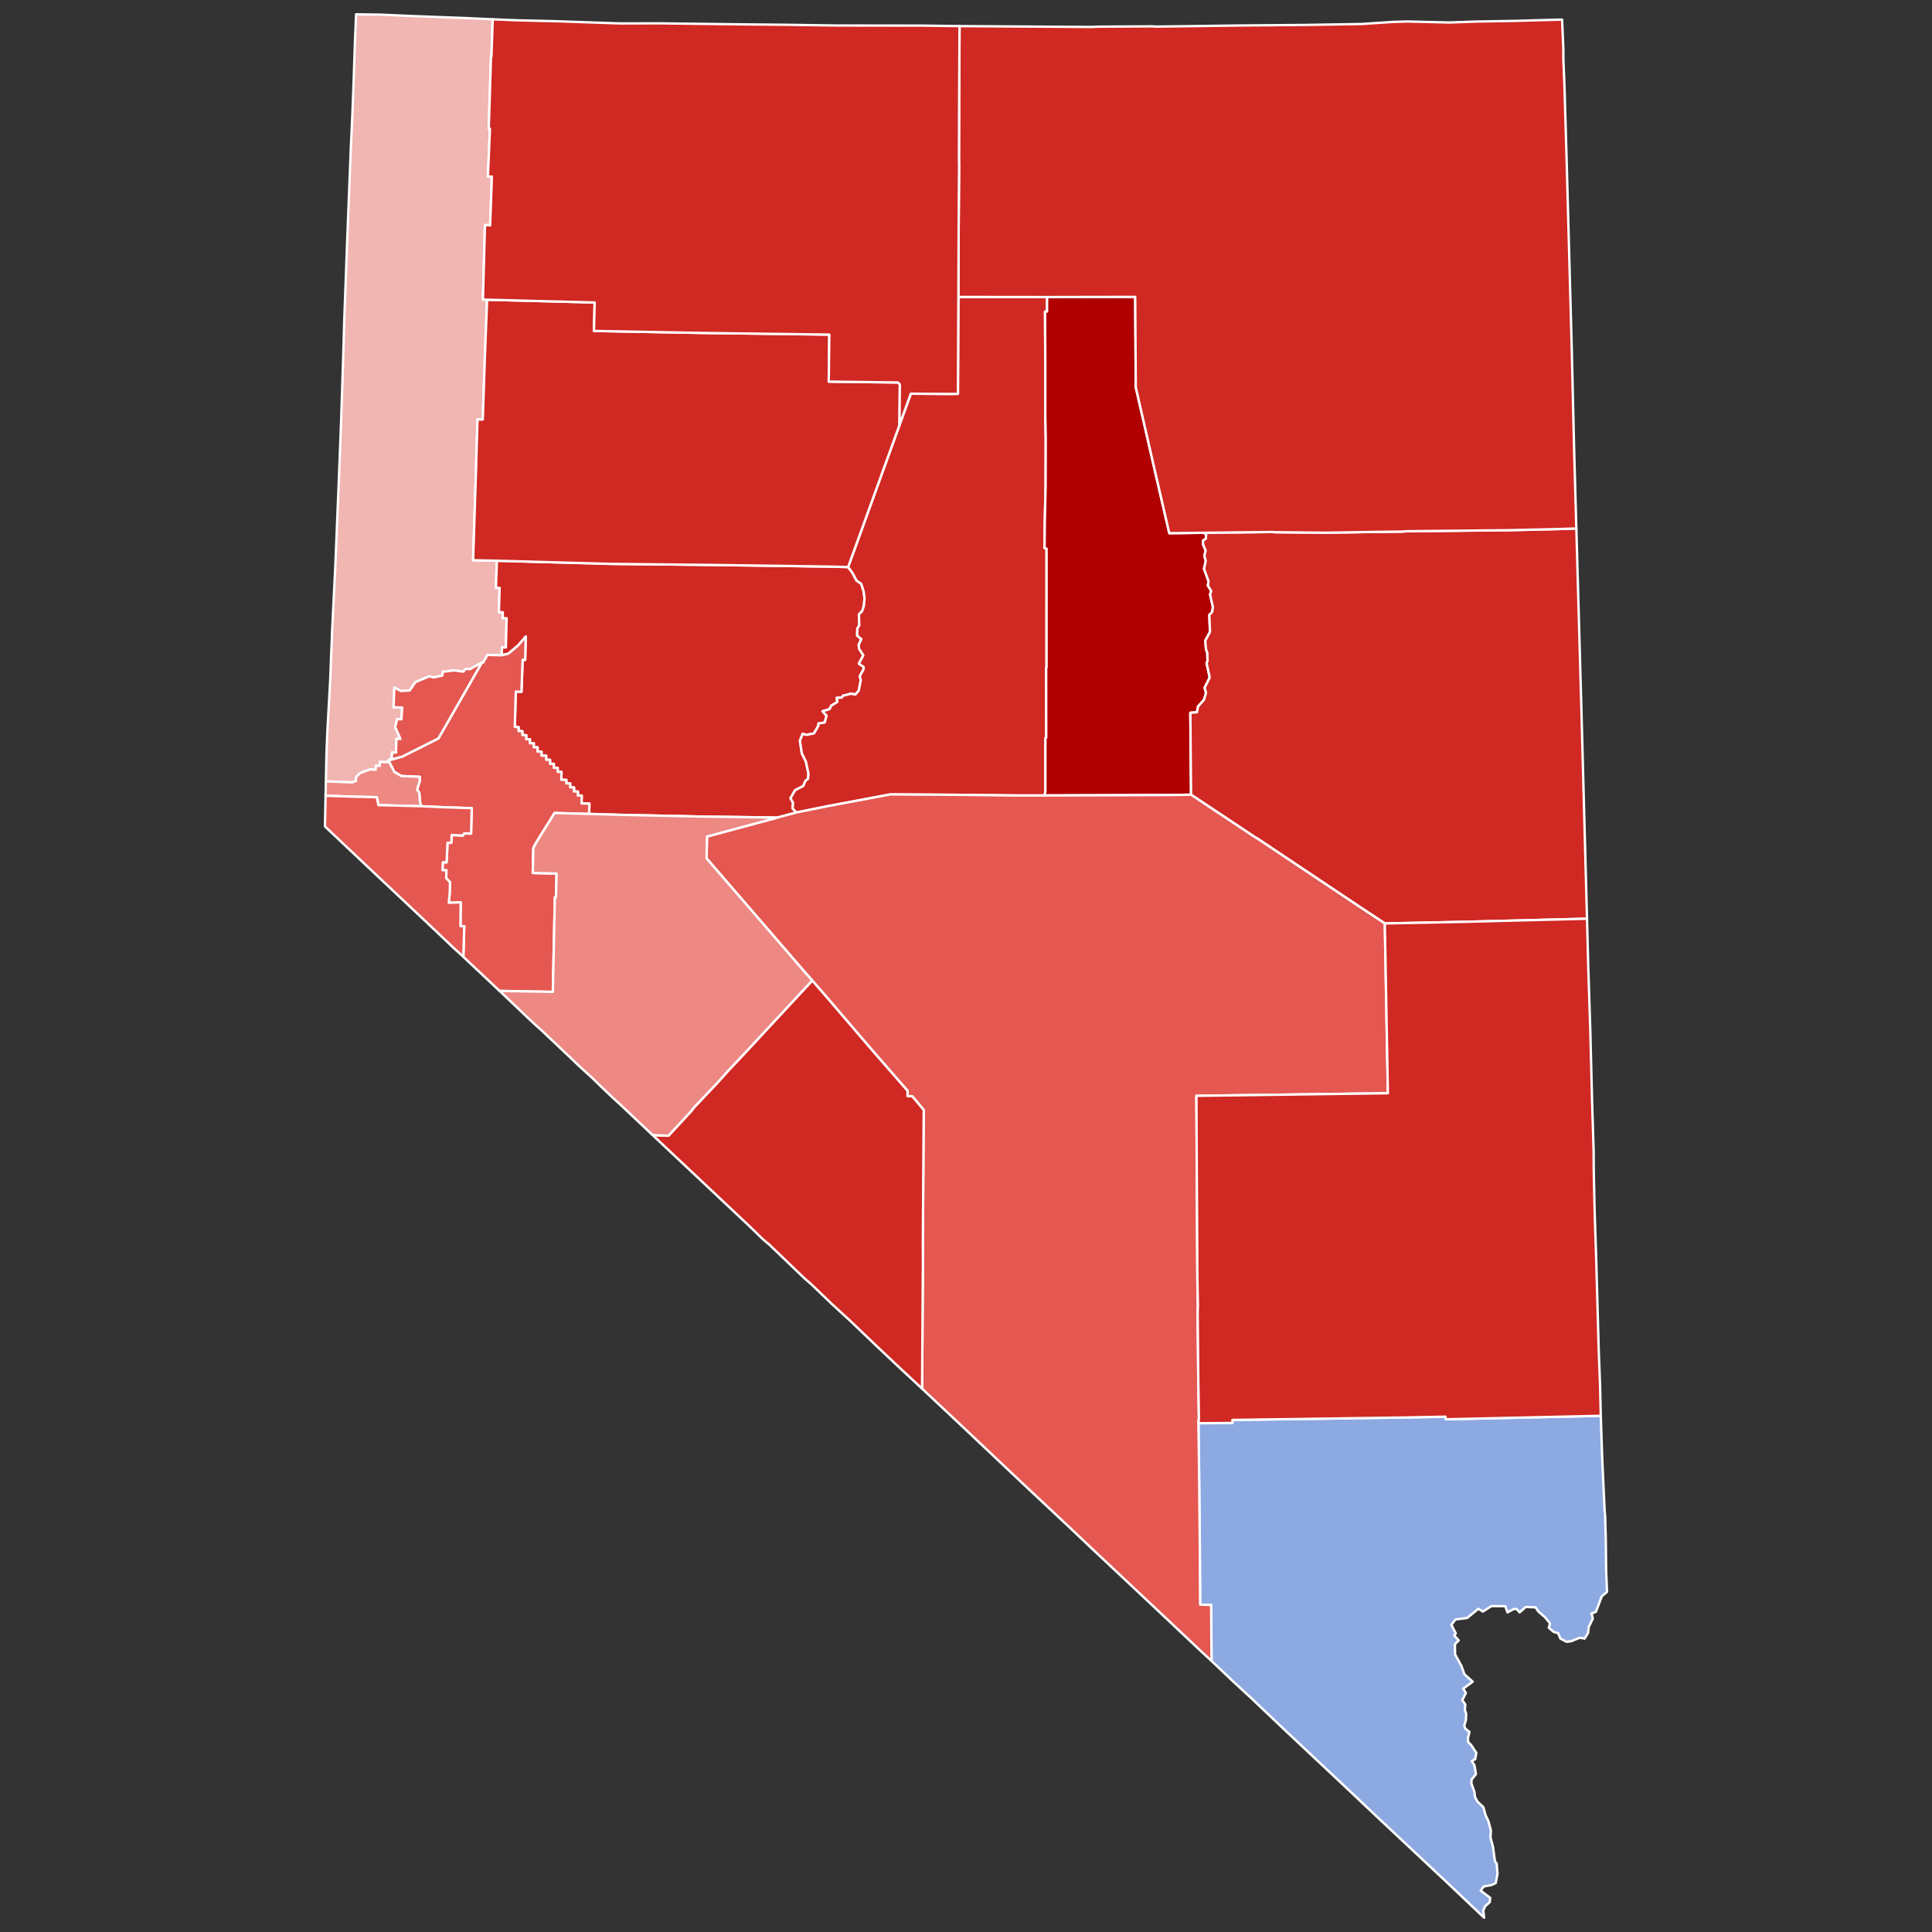
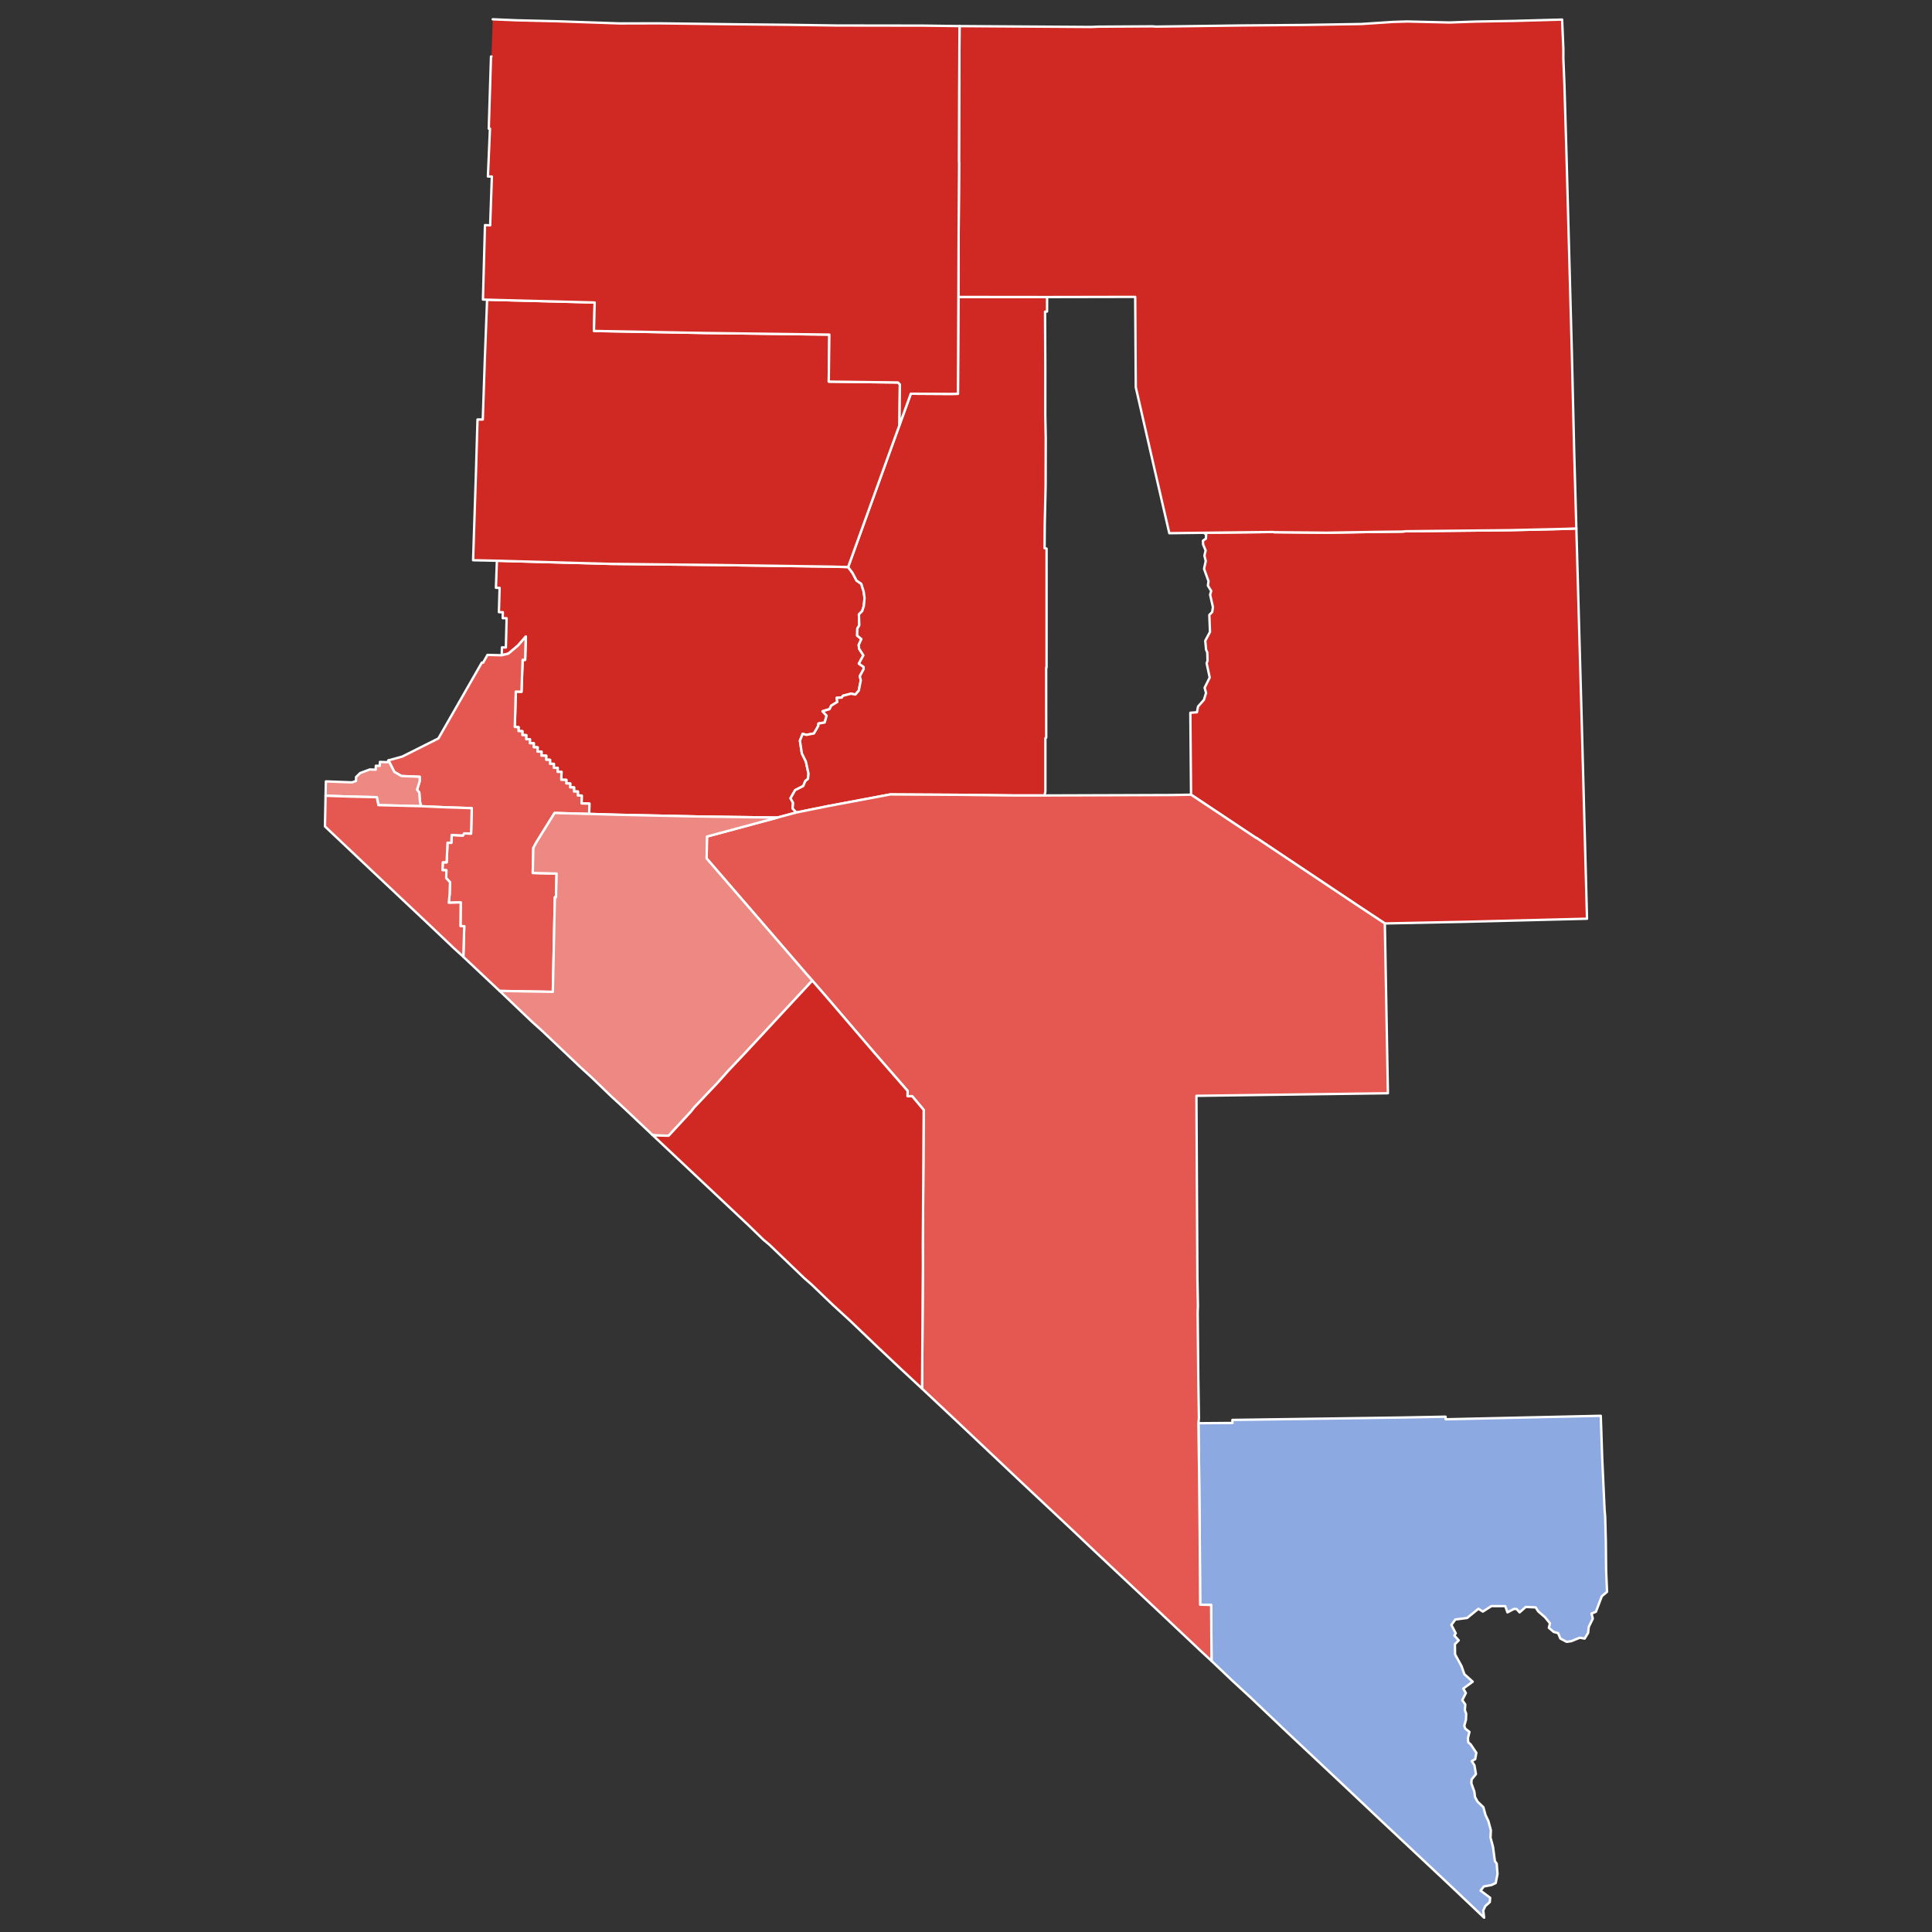
<svg xmlns="http://www.w3.org/2000/svg" version="1.2" width="810" height="810" viewBox="0 0 810 810" stroke-linecap="round" stroke-linejoin="round" id="svg60337">
  <rect x="0" y="0" width="810" height="810" fill="#333333" stroke="none" />
  <defs id="defs60341" />
  <g id="Nevada" transform="translate(5,5)" stroke="#ffffff" stroke-width="1" style="fill:#b3b3b3">
-     <path d="m 201.58,3.09 -0.54,15.6 h -0.18 l -0.94,30.27 0.5,-0.02 -0.86,20.05 1.66,0.03 -0.72,20.47 -2.17,-0.13 -0.85,31.23 1.74,0.06 -0.94,24.58 -0.87,25.65 h -2.21 l -0.69,23.43 -1.16,35.57 9.98,0.21 -0.41,11.35 1.54,0.05 -0.29,10.17 1.65,0.04 -0.06,2.48 1.65,0.03 -0.32,12.26 -1.65,-0.05 -0.09,3.3 -5.98,-0.15 -1.82,3.25 -0.54,-0.02 -5.05,2.77 -1.61,-0.19 -1.16,1.21 -3.76,-0.54 -4.81,0.61 -0.18,1.6 -3.76,0.75 -1.68,-0.48 -5.82,2.47 -2.44,3.49 -3.67,0.21 -2.74,-1.42 -0.32,8.25 3.62,0.12 -0.35,4.92 -1.75,-0.1 -0.85,3.32 2.21,5.02 -1.67,-0.07 -0.2,5.78 -1.63,-0.06 -0.13,2.47 -1.46,0.89 -0.26,0.74 -3.26,-0.12 -0.06,1.65 -1.65,-0.05 -0.06,1.65 -2.48,-0.08 -4.04,1.5 -1.71,1.67 -0.02,1.65 -1.68,0.58 -10.95,-0.41 0.27,-12.12 0.31,-7.88 1.23,-22.41 0.82,-20.86 1.31,-26.6 1.43,-34.77 1.04,-26.99 0.82,-25.14 0.5,-17.3 1.31,-35.34 1.41,-35.91 0.63,-13.51 0.57,-14.91 0.47,-14.26 0.54,-13.6 10.46,0.14 12.76,0.57 23.85,0.91 z" id="Washoe" fill="#b3c4db" style="fill:#f1b5b2;fill-opacity:1" />
    <path d="m 203.33,230.09 47.66,1.32 43.16,0.45 49.07,0.69 7.36,0.19 1.84,2.46 1.68,3.19 1.99,1.38 1.03,3.29 0.35,2.72 -0.29,3.25 -0.69,2.15 -1.38,1.4 0.15,4.58 -0.82,1.39 -0.06,2.94 1.75,1.43 -1.11,2.46 0.18,1.6 1.76,2.76 -1.88,3.5 1.99,1.37 0.01,0.94 -1.6,2.92 0.42,1.75 -0.85,4.31 -1.43,1.67 -1.83,-0.37 -3.42,0.88 -0.43,0.75 -2.15,0.12 0.27,1.71 -2.58,1.58 -0.66,1.43 -2.96,0.91 1.7,1.85 -0.81,2.85 -2.61,0.44 -0.08,1.01 -1.8,3.13 -3.15,0.61 -1.6,-0.43 -1.13,2.88 0.81,5.3 1.7,3.48 1.09,5.07 -0.24,2.16 -1.09,0.87 -0.88,2.11 -3.4,1.73 -1.94,3.4 1.08,1.94 -0.21,2.32 1.57,1.71 -7.97,2.14 -33.55,-0.47 -33.45,-0.72 -11.89,-0.35 0.1,-4.33 -3.29,-0.08 0.08,-3.29 -1.65,-0.04 0.04,-1.65 -1.65,-0.04 0.04,-1.68 -1.65,-0.05 0.04,-1.6 -1.65,-0.05 0.03,-1.46 -2.13,-0.05 0.1,-3.29 -1.63,-0.04 0.03,-1.65 -1.63,-0.04 0.02,-1.65 -1.63,-0.04 0.03,-1.65 -1.64,-0.04 0.04,-1.68 -2.01,-0.05 0.04,-1.65 -1.68,-0.04 0.05,-1.77 -1.65,-0.05 0.04,-1.65 -1.66,-0.04 0.04,-1.65 -1.59,-0.04 0.05,-1.67 -1.65,-0.06 0.02,-1.61 -1.62,-0.07 0.03,-1.6 -1.59,-0.13 0.41,-14.81 2.39,0.08 0.48,-13.41 1.06,0.04 0.26,-9.76 -3.24,3.73 -4.06,3.42 -2.78,0.67 0.09,-3.3 1.65,0.05 0.32,-12.26 -1.65,-0.03 0.06,-2.48 -1.65,-0.04 0.29,-10.17 -1.54,-0.05 z" id="Churchill" fill="#b8e0da" style="fill:#d02823;fill-opacity:1" />
    <path d="m 350.58,232.74 21.52,-59.5 4.76,-13.18 16.91,0.1 2.85,-0.06 0.19,-40.6 37.19,0.04 -0.02,6.07 -0.84,0.06 0.11,22.34 -0.01,21.25 0.19,9.34 -0.05,19.99 -0.35,15.67 -0.09,10.56 0.84,0.19 -0.01,49.84 h -0.16 l 0.02,29.4 -0.35,0.24 v 22.34 l -0.34,1.67 h -13.27 l -23.31,-0.27 -28.12,-0.16 -25.86,4.85 -13.51,2.72 -1.57,-1.71 0.21,-2.32 -1.08,-1.94 1.94,-3.4 3.4,-1.73 0.88,-2.11 1.09,-0.87 0.24,-2.16 -1.09,-5.07 -1.7,-3.48 -0.81,-5.3 1.13,-2.88 1.6,0.43 3.15,-0.61 1.8,-3.13 0.08,-1.01 2.61,-0.44 0.81,-2.85 -1.7,-1.85 2.96,-0.91 0.66,-1.43 2.58,-1.58 -0.27,-1.71 2.15,-0.12 0.43,-0.75 3.42,-0.88 1.83,0.37 1.43,-1.67 0.85,-4.31 -0.42,-1.75 1.6,-2.92 -0.01,-0.94 -1.99,-1.37 1.88,-3.5 -1.76,-2.76 -0.18,-1.6 1.11,-2.46 -1.75,-1.43 0.06,-2.94 0.82,-1.39 -0.15,-4.58 1.38,-1.4 0.69,-2.15 0.29,-3.25 -0.35,-2.72 -1.03,-3.29 -1.99,-1.38 -1.68,-3.19 z" id="Lander" fill="#b1e486" style="fill:#d02823;fill-opacity:1" />
-     <path d="m 434,119.54 36.94,-0.07 0.25,37.9 7.6,33.22 6.45,27.95 14.49,-0.18 0.96,0.75 -0.1,1.72 -1.25,0.86 0.08,1.61 1.05,2.47 -0.5,2.21 0.55,2.24 -0.71,3.27 1.87,5.19 -0.27,1.83 1.4,2.26 -0.46,1.55 1.18,5.23 -0.31,2.05 -1.2,1.21 0.28,7.12 -1.99,3.71 0.34,3.7 0.51,1.23 0.11,3.43 -0.38,1.1 1.29,5.96 -2.13,4.26 0.59,2.21 -0.89,2.9 -2.46,2.77 -0.47,2.43 -2.76,0.19 0.3,34.36 -8.43,0.14 -52.99,0.18 0.34,-1.67 v -22.34 l 0.35,-0.24 -0.02,-29.4 h 0.16 l 0.01,-49.84 -0.84,-0.19 0.09,-10.56 0.35,-15.67 0.05,-19.99 -0.19,-9.34 0.01,-21.25 -0.11,-22.34 0.84,-0.06 z" id="Eureka" fill="#cbdc93" style="fill:#b00000;fill-opacity:1" />
    <path d="m 199.22,120.65 45.1,1.17 -0.3,11.93 46.28,0.85 52.4,0.68 -0.24,19.71 29.01,0.36 0.81,0.83 -0.18,17.06 -21.52,59.5 -7.36,-0.19 -49.07,-0.69 -43.16,-0.45 -47.66,-1.32 -9.98,-0.21 1.16,-35.57 0.69,-23.43 h 2.21 l 0.87,-25.65 z" id="Pershing" fill="#e4c9a0" style="fill:#d02823;fill-opacity:1" />
    <path d="m 499.73,218.36 29.16,-0.33 0.2,0.09 22.08,0.22 20.71,-0.35 10.91,-0.12 1.69,-0.15 43.41,-0.44 20.78,-0.48 7.22,-0.23 2.1,75.15 2.37,88.46 -51.86,1.31 -32.91,0.67 -11.27,-7.45 -42.55,-28.41 -0.15,0.01 -27.26,-18.13 -0.3,-34.36 2.76,-0.19 0.47,-2.43 2.46,-2.77 0.89,-2.9 -0.59,-2.21 2.13,-4.26 -1.29,-5.96 0.38,-1.1 -0.11,-3.43 -0.51,-1.23 -0.34,-3.7 1.99,-3.71 -0.28,-7.12 1.2,-1.21 0.31,-2.05 -1.18,-5.23 0.46,-1.55 -1.4,-2.26 0.27,-1.83 -1.87,-5.19 0.71,-3.27 -0.55,-2.24 0.5,-2.21 -1.05,-2.47 -0.08,-1.61 1.25,-0.86 0.1,-1.72 z" id="White Pine" fill="#94bbeb" style="fill:#d02823;fill-opacity:1" />
    <path d="m 497.44,591.69 14.27,-0.11 -0.02,-1.27 71.68,-1.02 17.69,-0.34 0.04,1.09 65.03,-1.46 0.59,17.52 1.01,21.89 0.25,2.99 0.27,10.26 0.12,12.06 0.39,9.08 -2.19,1.84 -2.48,6.53 -1.83,0.73 0.53,2.14 -1.7,3.47 -0.27,2.49 -1.46,2.4 -2.03,-0.36 -3.54,1.44 -1.98,0.28 -2.62,-1.37 -0.93,-2.26 -1.86,-0.52 -2.03,-1.72 0.46,-1.88 -2.08,-2.56 -2.85,-2.47 -1.07,-1.66 -4.16,-0.18 -2.58,2.28 -1.21,-1.39 -1.12,-0.07 -2.75,1.45 -0.91,-2.6 -5.81,-0.03 -3.6,2.3 -1.86,-1.18 -4.73,3.86 -4.93,0.64 -1.67,2.27 1.83,3.52 -0.61,0.9 1.86,2.06 -1.6,1.6 0.07,4.28 2.7,4.92 1.2,3.4 3.49,3.12 -3.95,2.88 1.08,1.88 -1.5,2.99 1.26,1.8 -0.18,2.4 0.55,1.47 -0.09,2.54 -0.71,2.51 0.4,1.2 1.77,1.39 -0.65,2.67 0.15,1.69 1.07,0.94 2.32,3.48 -0.48,2.65 -1.45,0.81 1.13,1.74 0.64,3.72 -1.82,2.24 -0.11,1.61 1.25,3.47 0.28,2.29 1.04,1.9 2.47,2.36 0.91,3.33 1.17,2.44 1.06,3.87 -0.15,3.1 1.05,3.91 0.79,5.97 0.76,1.01 0.33,4.34 -0.74,3.83 -1.8,0.84 -3.21,0.59 -1.32,1.76 3.99,2.99 -0.15,1.81 -1.87,1.65 -0.88,1.88 0.38,3 -14.71,-13.96 -28.07,-26.33 -17.68,-16.69 -21.57,-20.24 -15.74,-14.95 -7.65,-7.05 -8.87,-8.43 -0.17,-23.46 -4.61,-0.13 -0.17,-28.26 -0.3,-29.86 z" id="Clark" fill="#d8e9e9" style="fill:#8da9e2;fill-opacity:1" />
    <path d="m 320.9,337.78 7.97,-2.14 13.51,-2.72 25.86,-4.85 28.12,0.16 23.31,0.27 h 13.27 l 52.99,-0.18 8.43,-0.14 27.26,18.13 0.15,-0.01 42.55,28.41 11.27,7.45 1.29,71.19 -80.28,1.08 0.41,76.7 0.22,11.37 -0.11,2.86 0.26,27.17 0.27,16.93 -0.21,2.23 0.25,17.95 0.3,29.86 0.17,28.26 4.61,0.13 0.17,23.46 -4.37,-4.03 -18.63,-17.57 -26.09,-24.5 -10.35,-9.8 -20.38,-19.11 -26.53,-25.06 -15.01,-14.09 0.35,-52.06 -0.03,-7.99 0.37,-56.8 -4.83,-5.75 -1.96,0.01 0.03,-2.25 -14.39,-16.5 -19.81,-23.11 -5.75,-6.62 -2.66,-3 -41.65,-48.21 0.15,-9.19 z" id="Nye" fill="#cdec98" style="fill:#e55751;fill-opacity:1" />
    <path d="m 157.85,313.8 5.79,-1.6 15.15,-7.6 18.22,-31.8 0.54,0.02 1.82,-3.25 5.98,0.15 2.78,-0.67 4.06,-3.42 3.24,-3.73 -0.26,9.76 -1.06,-0.04 -0.48,13.41 -2.39,-0.08 -0.41,14.81 1.59,0.13 -0.03,1.6 1.62,0.07 -0.02,1.61 1.65,0.06 -0.05,1.67 1.59,0.04 -0.04,1.65 1.66,0.04 -0.04,1.65 1.65,0.05 -0.05,1.77 1.68,0.04 -0.04,1.65 2.01,0.05 -0.04,1.68 1.64,0.04 -0.03,1.65 1.63,0.04 -0.02,1.65 1.63,0.04 -0.03,1.65 1.63,0.04 -0.1,3.29 2.13,0.05 -0.03,1.46 1.65,0.05 -0.04,1.6 1.65,0.05 -0.04,1.68 1.65,0.04 -0.04,1.65 1.65,0.04 -0.08,3.29 3.29,0.08 -0.1,4.33 -14.5,-0.4 -7.61,12.25 -1.3,2.42 -0.24,10.48 9.99,0.25 -0.24,9.92 -0.47,-0.01 -0.86,39.69 -22.31,-0.39 -15.21,-14.32 0.38,-12.82 -1.59,-0.05 0.1,-9.94 -5,0.16 0.37,-3.65 0.15,-4.95 -1.6,-1.71 0.08,-3.31 -1.64,-0.05 0.14,-3.31 1.6,0.04 0.38,-8.24 1.6,0.05 0.14,-3.28 4.73,0.22 0.48,-0.9 2.92,0.09 0.28,-10.66 -11.25,-0.37 -9.98,-0.45 -0.49,-1.9 -0.28,-3.83 -0.94,-1.18 1.13,-3.6 -0.01,-1.82 -7.65,-0.32 -2.98,-1.71 z" id="Lyon" fill="#d5bca5" style="fill:#e55751;fill-opacity:1" />
    <path d="m 131.63,322.6 10.95,0.41 1.68,-0.58 0.02,-1.65 1.71,-1.67 4.04,-1.5 2.48,0.08 0.06,-1.65 1.65,0.05 0.06,-1.65 3.26,0.12 0.26,-0.74 0.05,-0.02 2.48,4.84 2.98,1.71 7.65,0.32 0.01,1.82 -1.13,3.6 0.94,1.18 0.28,3.83 0.49,1.9 -17.89,-0.44 -0.69,-3.33 -10.92,-0.25 -10.55,-0.36 z" id="Carson City" fill="#dbe5d2" style="fill:#ed8883;fill-opacity:1" />
    <path d="m 397.29,5.94 55.14,0.37 3.03,-0.13 22.63,-0.14 1.61,0.11 35.74,-0.47 26.48,-0.22 23.94,-0.4 13.22,-0.87 5.9,-0.18 17.68,0.42 11.09,-0.39 15.76,-0.27 20.41,-0.56 0.53,12.39 -0.01,3.9 0.45,11 0.88,29.79 2.22,81.86 1,42.44 0.9,31.98 -7.22,0.23 -20.78,0.48 -43.41,0.44 -1.69,0.15 -10.91,0.12 -20.71,0.35 -22.08,-0.22 -0.2,-0.09 -29.16,0.33 -14.49,0.18 -6.45,-27.95 -7.6,-33.22 -0.25,-37.9 -36.94,0.07 -37.19,-0.04 0.11,-28.38 0.19,-27.76 -0.06,-0.65 0.09,-28.42 z" id="Elko" fill="#9a94d1" style="fill:#d02823;fill-opacity:1" />
    <path d="m 204.47,410.45 22.31,0.39 0.86,-39.69 0.47,0.01 0.24,-9.92 -9.99,-0.25 0.24,-10.48 1.3,-2.42 7.61,-12.25 14.5,0.4 11.89,0.35 33.45,0.72 33.55,0.47 -29.5,7.94 -0.15,9.19 41.65,48.21 2.66,3 -27.92,30.08 -7.23,7.65 -4.4,4.93 -9.93,10.49 -1.52,1.9 -9.23,9.99 -5.72,-0.13 -1.15,-0.29 -12.75,-12.03 -4.38,-4.01 -8.17,-7.88 -5.07,-4.63 -15.61,-14.81 -4.5,-4.06 z" id="Mineral" fill="#e8ead8" style="fill:#ed8883;fill-opacity:1" />
-     <path d="m 197.01,272.8 -18.22,31.8 -15.15,7.6 -5.79,1.6 -0.05,0.02 1.46,-0.89 0.13,-2.47 1.63,0.06 0.2,-5.78 1.67,0.07 -2.21,-5.02 0.85,-3.32 1.75,0.1 0.35,-4.92 -3.62,-0.12 0.32,-8.25 2.74,1.42 3.67,-0.21 2.44,-3.49 5.82,-2.47 1.68,0.48 3.76,-0.75 0.18,-1.6 4.81,-0.61 3.76,0.54 1.16,-1.21 1.61,0.19 z" id="Storey" fill="#bbea90" style="fill:#e55751;fill-opacity:1" />
-     <path d="m 575.59,382.16 32.91,-0.67 51.86,-1.31 0.52,20.16 0.86,26.73 0.76,30.08 0.63,20.03 0.06,8.83 0.38,17.41 0.66,19.85 1.03,37.45 0.57,14.84 0.3,13.02 -65.03,1.46 -0.04,-1.09 -17.69,0.34 -71.68,1.02 0.02,1.27 -14.27,0.11 0.21,-2.23 -0.27,-16.93 -0.26,-27.17 0.11,-2.86 -0.22,-11.37 -0.41,-76.7 80.28,-1.08 z" id="Lincoln" fill="#cde2b7" style="fill:#d02823;fill-opacity:1" />
-     <path d="m 201.58,3.09 9.83,0.41 17.6,0.43 25.84,0.89 16.6,-0.04 32,0.4 21.26,0.21 21,0.3 36.34,0.05 15.24,0.2 -0.15,28.35 -0.09,28.42 0.06,0.65 -0.19,27.76 -0.11,28.38 -0.19,40.6 -2.85,0.06 -16.91,-0.1 -4.76,13.18 0.18,-17.06 -0.81,-0.83 -29.01,-0.36 0.24,-19.71 -52.4,-0.68 -46.28,-0.85 0.3,-11.93 -45.1,-1.17 -1.74,-0.06 0.85,-31.23 2.17,0.13 0.72,-20.47 -1.66,-0.03 0.86,-20.05 -0.5,0.02 0.94,-30.27 h 0.18 z" id="Humboldt" fill="#c4e4e2" style="fill:#d02823;fill-opacity:1" />
+     <path d="m 201.58,3.09 9.83,0.41 17.6,0.43 25.84,0.89 16.6,-0.04 32,0.4 21.26,0.21 21,0.3 36.34,0.05 15.24,0.2 -0.15,28.35 -0.09,28.42 0.06,0.65 -0.19,27.76 -0.11,28.38 -0.19,40.6 -2.85,0.06 -16.91,-0.1 -4.76,13.18 0.18,-17.06 -0.81,-0.83 -29.01,-0.36 0.24,-19.71 -52.4,-0.68 -46.28,-0.85 0.3,-11.93 -45.1,-1.17 -1.74,-0.06 0.85,-31.23 2.17,0.13 0.72,-20.47 -1.66,-0.03 0.86,-20.05 -0.5,0.02 0.94,-30.27 h 0.18 " id="Humboldt" fill="#c4e4e2" style="fill:#d02823;fill-opacity:1" />
    <path d="m 335.56,406.12 5.75,6.62 19.81,23.11 14.39,16.5 -0.03,2.25 1.96,-0.01 4.83,5.75 -0.37,56.8 0.03,7.99 -0.35,52.06 -9.07,-8.43 -9.94,-9.37 -11.21,-10.72 -7.33,-6.72 -8.92,-8.54 -2.85,-2.48 -14.67,-14.07 -2.57,-2.15 -6.36,-6.16 -40.2,-37.81 1.15,0.29 5.72,0.13 9.23,-9.99 1.52,-1.9 9.93,-10.49 4.4,-4.93 7.23,-7.65 z" id="Esmeralda" fill="#cee8ef" style="fill:#d02823;fill-opacity:1" />
    <path d="m 131.5,328.62 10.55,0.36 10.92,0.25 0.69,3.33 17.89,0.44 9.98,0.45 11.25,0.37 -0.28,10.66 -2.92,-0.09 -0.48,0.9 -4.73,-0.22 -0.14,3.28 -1.6,-0.05 -0.38,8.24 -1.6,-0.04 -0.14,3.31 1.64,0.05 -0.08,3.31 1.6,1.71 -0.15,4.95 -0.37,3.65 5,-0.16 -0.1,9.94 1.59,0.05 -0.38,12.82 -4,-3.63 -10.25,-9.74 -24.67,-23.23 -19.1,-18.05 z" id="Douglas" fill="#c7d5e6" style="fill:#e55751;fill-opacity:1" />
  </g>
</svg>